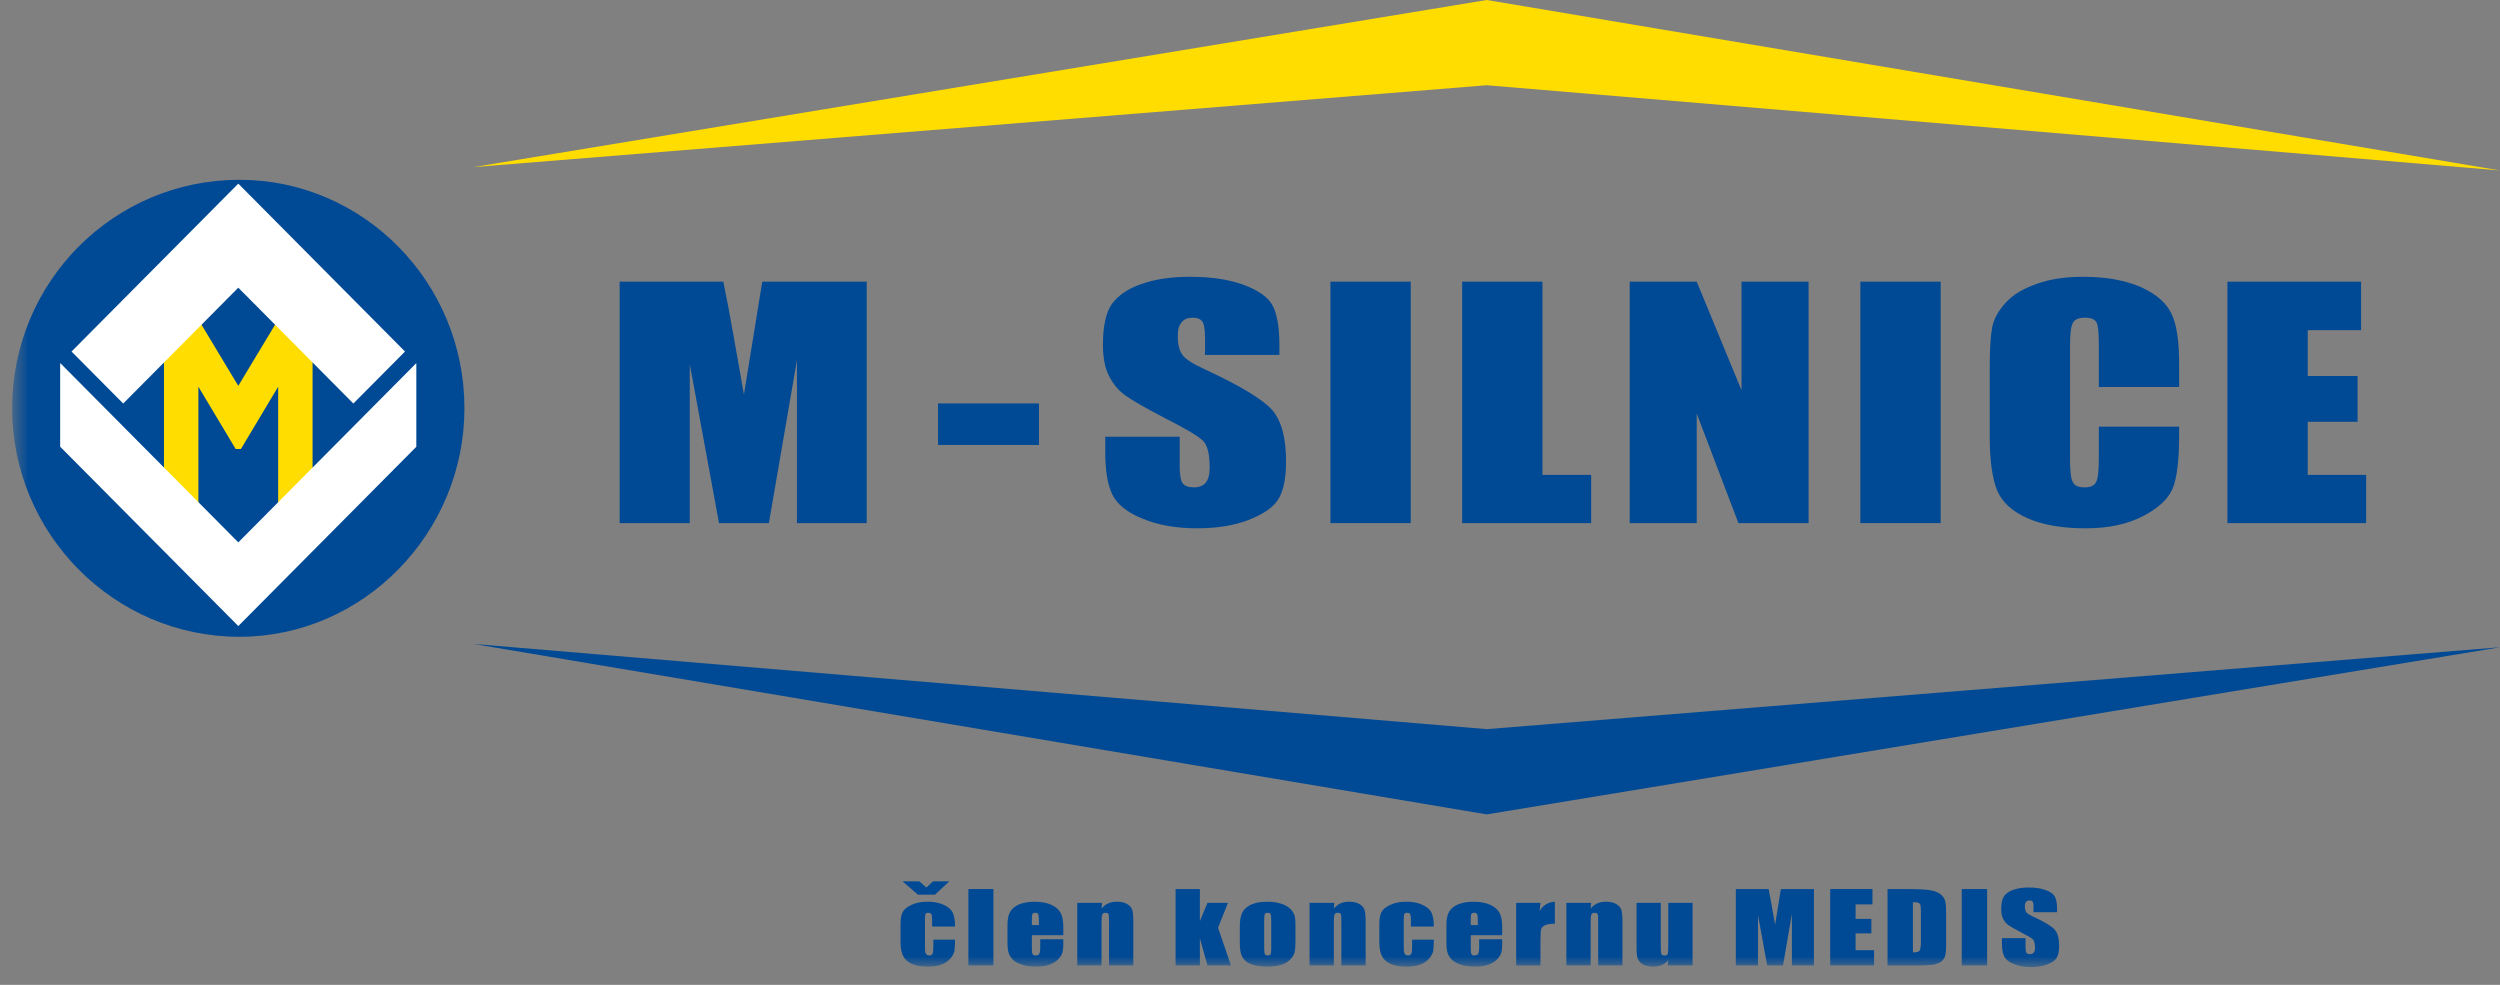
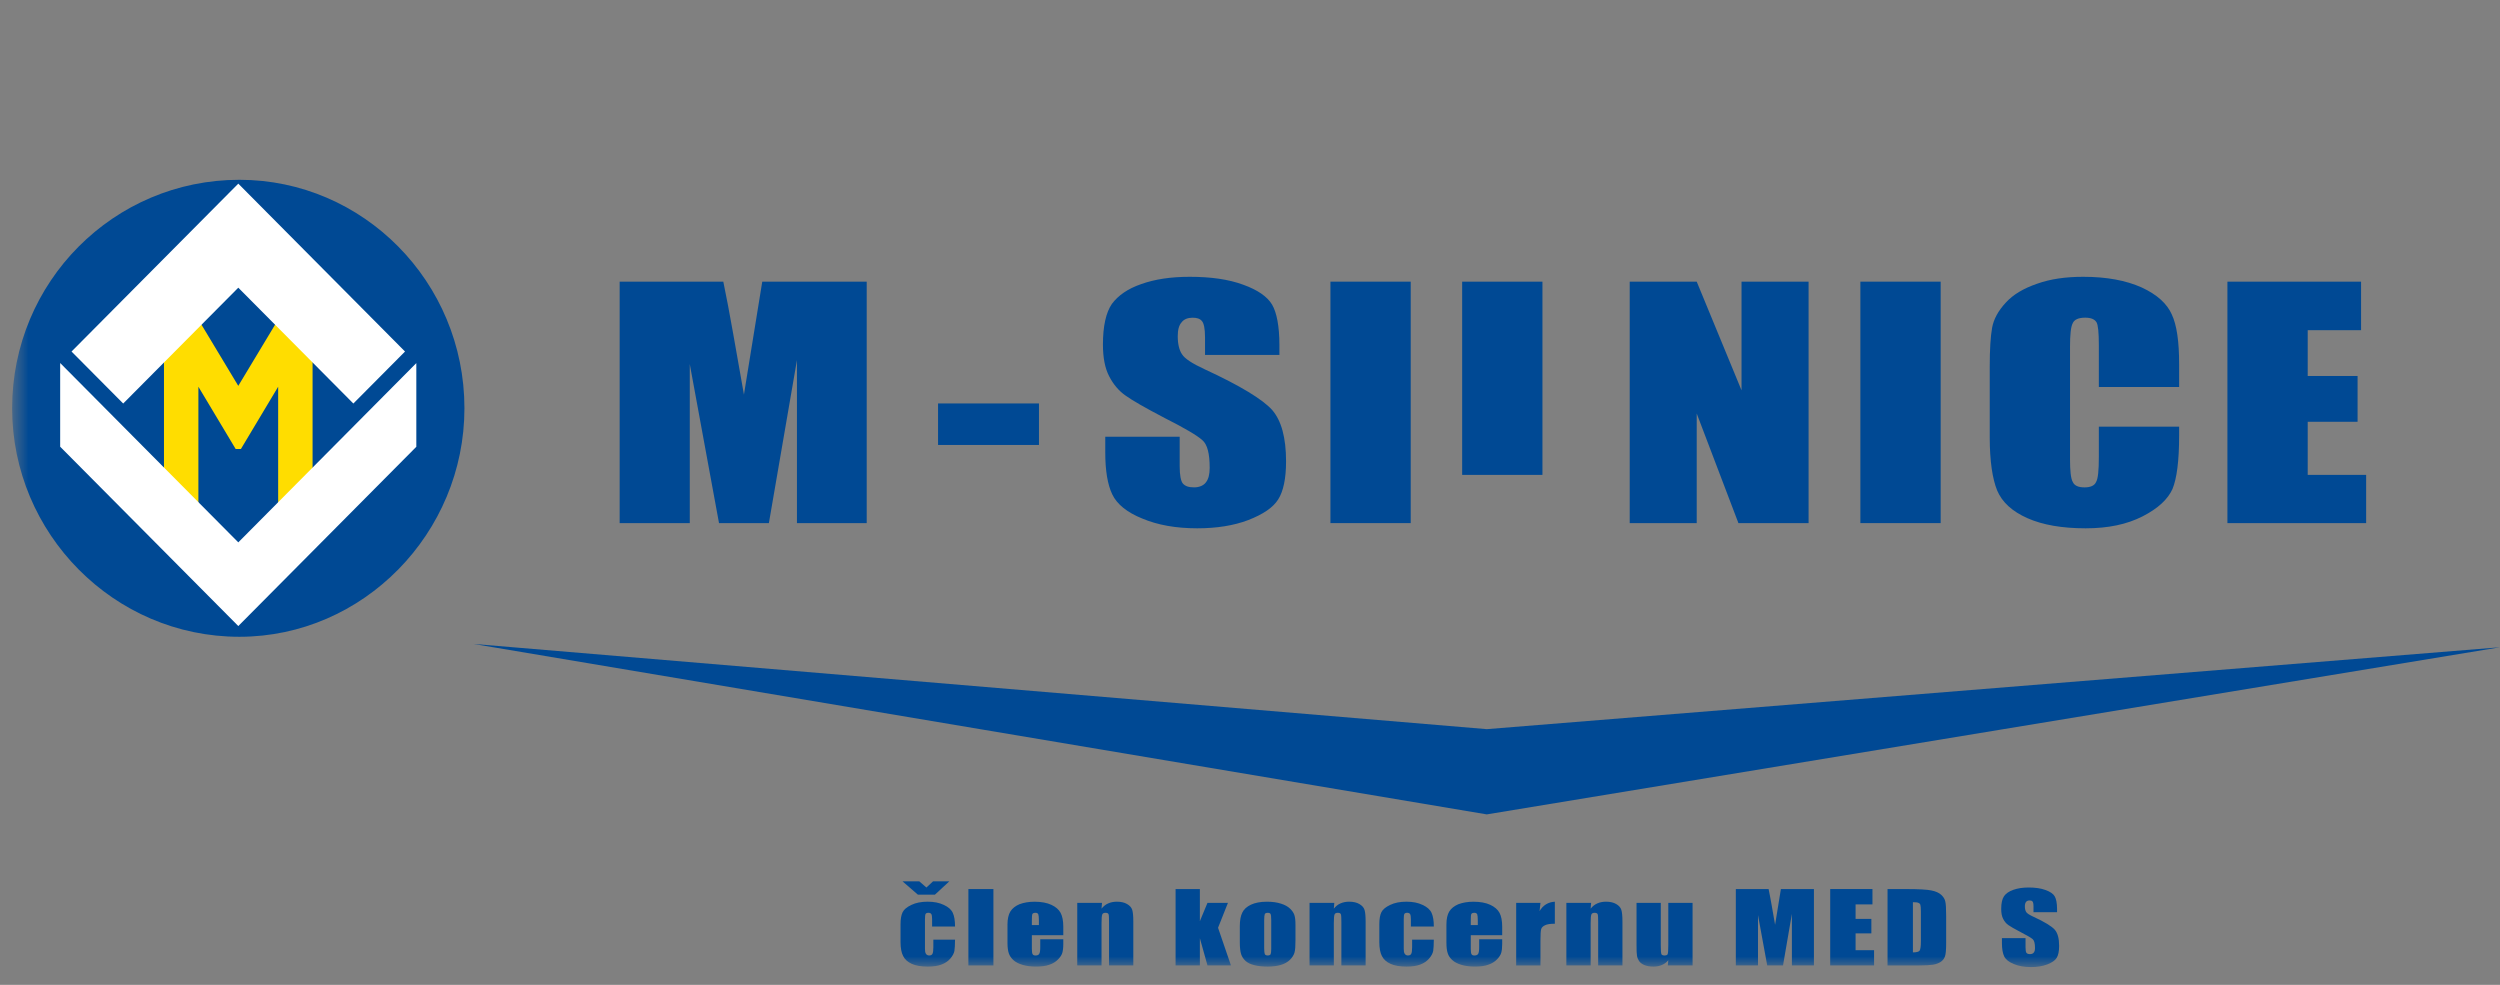
<svg xmlns="http://www.w3.org/2000/svg" width="132" height="52" viewBox="0 0 132 52" fill="none">
  <rect x="0" y="0" width="132" height="52" fill="#808080" stroke="none" />
  <path d="M78.5 43L132 34.175L78.5 38.499L25 34L78.5 43Z" fill="#004994" />
-   <path d="M78.501 0L25 8.823L78.501 4.5L132 9L78.501 0Z" fill="#FFDD00" />
  <mask id="mask0_2_2510" style="mask-type:luminance" maskUnits="userSpaceOnUse" x="0" y="0" width="132" height="52">
    <path d="M0.641 51.062H132V0.186H0.641V51.062Z" fill="white" />
  </mask>
  <g mask="url(#mask0_2_2510)">
    <path d="M45.762 27.621H42.079V19.014L40.597 27.621H37.964L36.42 19.224V27.621H32.718V14.872H38.191C38.354 15.646 38.52 16.549 38.705 17.58L39.28 20.835L40.247 14.872H45.762V27.621Z" fill="#004994" />
    <path d="M54.858 23.494H49.529V21.302H54.858V23.494Z" fill="#004994" />
    <path d="M63.625 18.74V17.789C63.625 17.354 63.563 17.064 63.461 16.952C63.357 16.823 63.194 16.775 62.966 16.775C62.72 16.775 62.514 16.854 62.391 17.015C62.246 17.177 62.185 17.418 62.185 17.757C62.185 18.176 62.268 18.498 62.412 18.707C62.554 18.935 62.945 19.192 63.605 19.497C65.498 20.369 66.67 21.093 67.165 21.641C67.657 22.205 67.904 23.108 67.904 24.365C67.904 25.268 67.759 25.943 67.492 26.363C67.224 26.798 66.691 27.154 65.908 27.46C65.147 27.749 64.243 27.895 63.213 27.895C62.081 27.895 61.115 27.718 60.312 27.379C59.509 27.056 58.974 26.621 58.728 26.105C58.481 25.589 58.358 24.848 58.358 23.897V23.06H62.287V24.607C62.287 25.09 62.348 25.397 62.452 25.526C62.576 25.67 62.76 25.733 63.049 25.733C63.317 25.733 63.542 25.639 63.665 25.477C63.809 25.3 63.871 25.042 63.871 24.704C63.871 23.945 63.748 23.462 63.48 23.237C63.213 22.994 62.554 22.607 61.505 22.076C60.456 21.529 59.758 21.125 59.428 20.885C59.078 20.642 58.789 20.303 58.564 19.868C58.337 19.433 58.235 18.869 58.235 18.192C58.235 17.208 58.398 16.5 58.706 16.049C59.038 15.599 59.551 15.243 60.25 15.002C60.97 14.744 61.813 14.615 62.822 14.615C63.913 14.615 64.859 14.744 65.642 15.033C66.402 15.306 66.916 15.662 67.165 16.082C67.411 16.5 67.553 17.225 67.553 18.224V18.74H63.625Z" fill="#004994" />
    <path d="M74.486 27.62H70.247V14.871H74.486V27.62Z" fill="#004994" />
-     <path d="M81.441 25.074H84.013V27.621H77.202V14.872H81.441V25.074Z" fill="#004994" />
+     <path d="M81.441 25.074H84.013H77.202V14.872H81.441V25.074Z" fill="#004994" />
    <path d="M95.493 27.621H91.789L89.587 21.834V27.621H86.049V14.872H89.587L91.953 20.61V14.872H95.493V27.621Z" fill="#004994" />
    <path d="M102.467 27.62H98.228V14.871H102.467V27.62Z" fill="#004994" />
    <path d="M110.819 20.432V18.225C110.819 17.564 110.779 17.16 110.696 17.016C110.592 16.854 110.407 16.773 110.099 16.773C109.749 16.773 109.524 16.871 109.441 17.064C109.337 17.258 109.297 17.676 109.297 18.321V24.236C109.297 24.848 109.337 25.268 109.441 25.445C109.524 25.637 109.73 25.734 110.059 25.734C110.388 25.734 110.592 25.637 110.675 25.445C110.779 25.268 110.819 24.817 110.819 24.125V22.527H115.058V23.012C115.058 24.332 114.935 25.268 114.708 25.817C114.461 26.363 113.947 26.846 113.124 27.266C112.3 27.686 111.314 27.895 110.121 27.895C108.885 27.895 107.857 27.718 107.054 27.362C106.252 27.008 105.716 26.525 105.449 25.895C105.202 25.283 105.058 24.35 105.058 23.091V19.37C105.058 18.45 105.1 17.774 105.183 17.306C105.264 16.854 105.51 16.404 105.901 15.984C106.294 15.549 106.848 15.227 107.547 14.985C108.269 14.727 109.07 14.615 109.997 14.615C111.231 14.615 112.259 14.808 113.083 15.179C113.886 15.549 114.419 16.032 114.667 16.596C114.935 17.16 115.058 18.032 115.058 19.224V20.432H110.819Z" fill="#004994" />
    <path d="M124.665 14.872V17.434H121.847V19.852H124.48V22.27H121.847V25.074H124.932V27.621H117.608V14.872H124.665Z" fill="#004994" />
    <path d="M12.639 9.493C6.004 9.493 0.641 14.879 0.641 21.556C0.641 28.163 6.004 33.622 12.639 33.622C19.171 33.622 24.522 28.163 24.522 21.556C24.522 14.879 19.171 9.493 12.639 9.493Z" fill="#004994" />
    <path d="M14.922 16.483H16.504V26.966H14.687V20.419L12.72 23.707H12.443L10.475 20.419V26.966H8.658V16.483H10.241L12.581 20.373L14.922 16.483Z" fill="#FFDD00" />
    <path d="M21.385 18.561L12.582 9.696L3.777 18.561C4.58 19.369 5.529 20.326 6.505 21.306L12.582 15.19L18.657 21.306C19.633 20.326 20.58 19.369 21.385 18.561Z" fill="white" />
    <path d="M21.982 19.172L12.582 28.637L3.177 19.167V23.586L12.582 33.055L21.982 23.59V19.172Z" fill="white" />
    <path d="M49.215 48.92V48.537C49.215 48.404 49.202 48.314 49.177 48.268C49.15 48.221 49.098 48.195 49.019 48.195C48.95 48.195 48.896 48.216 48.871 48.256C48.85 48.297 48.838 48.395 48.838 48.537V50.096C48.838 50.216 48.85 50.302 48.89 50.362C48.928 50.418 48.986 50.449 49.059 50.449C49.15 50.449 49.208 50.418 49.235 50.358C49.267 50.297 49.281 50.179 49.281 50.012V49.613H50.426C50.426 49.879 50.411 50.077 50.393 50.21C50.366 50.341 50.295 50.474 50.178 50.612C50.055 50.755 49.899 50.857 49.71 50.928C49.516 51.001 49.281 51.036 48.994 51.036C48.63 51.036 48.343 50.986 48.135 50.888C47.922 50.791 47.772 50.653 47.687 50.48C47.596 50.308 47.548 50.058 47.548 49.736V48.797C47.548 48.516 47.589 48.302 47.66 48.162C47.731 48.017 47.887 47.89 48.122 47.779C48.357 47.665 48.644 47.609 48.98 47.609C49.312 47.609 49.598 47.665 49.833 47.779C50.074 47.89 50.23 48.027 50.309 48.202C50.386 48.37 50.426 48.608 50.426 48.92H49.215Z" fill="#004994" />
    <path d="M51.131 50.975H52.452V46.942H51.131V50.975Z" fill="#004994" />
    <path d="M54.854 48.604C54.854 48.431 54.84 48.319 54.821 48.273C54.794 48.221 54.75 48.196 54.677 48.196C54.588 48.196 54.534 48.215 54.509 48.263C54.49 48.303 54.482 48.415 54.482 48.604V48.842H54.854V48.604ZM54.482 49.38V50.097C54.482 50.246 54.496 50.342 54.523 50.382C54.548 50.429 54.6 50.45 54.677 50.45C54.775 50.45 54.84 50.419 54.873 50.361C54.906 50.307 54.925 50.194 54.925 50.032V49.593H56.142V49.838C56.142 50.042 56.122 50.2 56.09 50.311C56.057 50.419 55.986 50.536 55.862 50.66C55.739 50.785 55.589 50.877 55.401 50.939C55.218 51.006 54.985 51.035 54.704 51.035C54.438 51.035 54.197 51.006 53.99 50.944C53.78 50.883 53.618 50.796 53.501 50.688C53.391 50.583 53.306 50.465 53.266 50.336C53.221 50.211 53.195 50.02 53.195 49.776V48.813C53.195 48.523 53.247 48.294 53.345 48.13C53.449 47.961 53.612 47.834 53.832 47.741C54.059 47.657 54.321 47.611 54.621 47.611C54.979 47.611 55.277 47.666 55.51 47.774C55.739 47.88 55.907 48.024 55.999 48.196C56.095 48.375 56.142 48.623 56.142 48.944V49.38H54.482Z" fill="#004994" />
    <path d="M58.161 47.977C58.259 47.855 58.369 47.763 58.507 47.702C58.642 47.642 58.792 47.609 58.967 47.609C59.189 47.609 59.371 47.651 59.506 47.732C59.651 47.813 59.741 47.915 59.782 48.042C59.82 48.165 59.839 48.37 59.839 48.66V50.974H58.557V48.685C58.557 48.462 58.551 48.319 58.532 48.273C58.513 48.221 58.461 48.196 58.369 48.196C58.278 48.196 58.22 48.227 58.199 48.283C58.174 48.339 58.161 48.493 58.161 48.741V50.974H56.879V47.671H58.186L58.161 47.977Z" fill="#004994" />
    <path d="M62.071 46.941V50.974H63.353V49.536L63.755 50.974H64.993L64.313 48.986L64.835 47.671H63.755L63.353 48.639V46.941H62.071Z" fill="#004994" />
    <path d="M67.088 48.262C67.063 48.216 67.015 48.197 66.938 48.197C66.861 48.197 66.807 48.216 66.782 48.262C66.763 48.307 66.749 48.414 66.749 48.584V50.072C66.749 50.23 66.763 50.334 66.782 50.378C66.807 50.424 66.861 50.449 66.932 50.449C67.009 50.449 67.063 50.428 67.088 50.384C67.108 50.343 67.121 50.251 67.121 50.108V48.584C67.121 48.414 67.108 48.307 67.088 48.262ZM68.401 49.639C68.401 49.939 68.389 50.154 68.351 50.291C68.311 50.434 68.226 50.561 68.103 50.684C67.98 50.801 67.816 50.894 67.621 50.95C67.425 51.005 67.2 51.036 66.944 51.036C66.667 51.036 66.424 51.011 66.224 50.959C66.028 50.913 65.877 50.836 65.768 50.74C65.656 50.638 65.579 50.52 65.533 50.384C65.487 50.241 65.462 50.031 65.462 49.75V48.905C65.462 48.597 65.508 48.353 65.593 48.185C65.677 48.012 65.826 47.875 66.047 47.768C66.268 47.666 66.547 47.61 66.892 47.61C67.179 47.61 67.425 47.644 67.635 47.712C67.841 47.777 67.999 47.864 68.116 47.977C68.226 48.083 68.305 48.197 68.341 48.307C68.382 48.426 68.401 48.597 68.401 48.834V49.639Z" fill="#004994" />
    <path d="M70.426 47.977C70.524 47.855 70.634 47.763 70.772 47.702C70.907 47.642 71.057 47.609 71.233 47.609C71.454 47.609 71.637 47.651 71.772 47.732C71.916 47.813 72.006 47.915 72.047 48.042C72.085 48.165 72.105 48.37 72.105 48.66V50.974H70.825V48.685C70.825 48.462 70.817 48.319 70.798 48.273C70.778 48.221 70.726 48.196 70.634 48.196C70.543 48.196 70.486 48.227 70.465 48.283C70.439 48.339 70.426 48.493 70.426 48.741V50.974H69.144V47.671H70.451L70.426 47.977Z" fill="#004994" />
    <path d="M74.495 48.92V48.537C74.495 48.404 74.481 48.314 74.456 48.268C74.429 48.221 74.377 48.195 74.299 48.195C74.229 48.195 74.175 48.216 74.15 48.256C74.129 48.297 74.118 48.395 74.118 48.537V50.096C74.118 50.216 74.129 50.302 74.17 50.362C74.208 50.418 74.266 50.449 74.339 50.449C74.429 50.449 74.487 50.418 74.514 50.358C74.547 50.297 74.56 50.179 74.56 50.012V49.613H75.706C75.706 49.879 75.69 50.077 75.673 50.21C75.646 50.341 75.575 50.474 75.457 50.612C75.334 50.755 75.178 50.857 74.99 50.928C74.795 51.001 74.56 51.036 74.273 51.036C73.91 51.036 73.623 50.986 73.415 50.888C73.201 50.791 73.051 50.653 72.966 50.48C72.876 50.308 72.828 50.058 72.828 49.736V48.797C72.828 48.516 72.868 48.302 72.939 48.162C73.011 48.017 73.167 47.89 73.401 47.779C73.636 47.665 73.923 47.609 74.26 47.609C74.591 47.609 74.878 47.665 75.113 47.779C75.353 47.89 75.509 48.027 75.588 48.202C75.665 48.37 75.706 48.608 75.706 48.92H74.495Z" fill="#004994" />
    <path d="M78.028 48.604C78.028 48.431 78.015 48.319 77.996 48.273C77.969 48.221 77.924 48.196 77.851 48.196C77.763 48.196 77.709 48.215 77.684 48.263C77.665 48.303 77.657 48.415 77.657 48.604V48.842H78.028V48.604ZM77.657 49.38V50.097C77.657 50.246 77.67 50.342 77.697 50.382C77.722 50.429 77.774 50.45 77.851 50.45C77.95 50.45 78.015 50.419 78.048 50.361C78.08 50.307 78.1 50.194 78.1 50.032V49.593H79.316V49.838C79.316 50.042 79.297 50.2 79.264 50.311C79.231 50.419 79.16 50.536 79.037 50.66C78.914 50.785 78.764 50.877 78.575 50.939C78.394 51.006 78.159 51.035 77.878 51.035C77.613 51.035 77.372 51.006 77.164 50.944C76.954 50.883 76.793 50.796 76.675 50.688C76.566 50.583 76.479 50.465 76.442 50.336C76.396 50.211 76.371 50.02 76.371 49.776V48.813C76.371 48.523 76.421 48.294 76.519 48.13C76.623 47.961 76.787 47.834 77.006 47.741C77.234 47.657 77.495 47.611 77.794 47.611C78.154 47.611 78.452 47.666 78.685 47.774C78.914 47.88 79.081 48.024 79.174 48.196C79.27 48.375 79.316 48.623 79.316 48.944V49.38H77.657Z" fill="#004994" />
    <path d="M81.29 48.105C81.473 47.793 81.746 47.629 82.096 47.61V48.773C81.862 48.773 81.686 48.798 81.584 48.85C81.473 48.9 81.401 48.967 81.374 49.057C81.349 49.144 81.336 49.348 81.336 49.67V50.975H80.054V47.672H81.336L81.29 48.105Z" fill="#004994" />
    <path d="M83.986 47.977C84.084 47.855 84.194 47.763 84.333 47.702C84.467 47.642 84.618 47.609 84.793 47.609C85.014 47.609 85.197 47.651 85.332 47.732C85.476 47.813 85.567 47.915 85.607 48.042C85.645 48.165 85.665 48.37 85.665 48.66V50.974H84.383V48.685C84.383 48.462 84.377 48.319 84.358 48.273C84.338 48.221 84.286 48.196 84.194 48.196C84.103 48.196 84.046 48.227 84.025 48.283C84 48.339 83.986 48.493 83.986 48.741V50.974H82.704V47.671H84.011L83.986 47.977Z" fill="#004994" />
    <path d="M89.368 50.974H88.061L88.086 50.699C87.995 50.811 87.884 50.894 87.755 50.948C87.624 51.005 87.476 51.036 87.306 51.036C87.11 51.036 86.956 51.009 86.825 50.955C86.7 50.903 86.604 50.832 86.544 50.745C86.486 50.653 86.448 50.561 86.434 50.47C86.415 50.372 86.409 50.185 86.409 49.898V47.671H87.689V49.92C87.689 50.174 87.701 50.328 87.722 50.378C87.741 50.424 87.801 50.449 87.884 50.449C87.982 50.449 88.041 50.424 88.055 50.372C88.074 50.328 88.086 50.164 88.086 49.895V47.671H89.368V50.974Z" fill="#004994" />
    <path d="M95.775 50.974H94.612V48.253L94.143 50.974H93.309L92.822 48.318V50.974H91.652V46.942H93.382C93.434 47.186 93.486 47.473 93.544 47.798L93.725 48.828L94.031 46.942H95.775V50.974Z" fill="#004994" />
    <path d="M96.635 46.941V50.974H98.951V50.17H97.975V49.282H98.808V48.518H97.975V47.752H98.866V46.941H96.635Z" fill="#004994" />
    <path d="M101.002 50.286C101.191 50.286 101.308 50.255 101.354 50.196C101.398 50.134 101.423 49.97 101.423 49.701V48.134C101.423 47.951 101.412 47.834 101.398 47.784C101.387 47.732 101.354 47.697 101.294 47.672C101.242 47.645 101.146 47.636 101.002 47.636V50.286ZM100.663 46.943C101.308 46.943 101.743 46.968 101.97 47.014C102.199 47.06 102.374 47.135 102.492 47.243C102.609 47.351 102.686 47.468 102.711 47.599C102.744 47.728 102.757 47.982 102.757 48.365V49.776C102.757 50.138 102.738 50.384 102.694 50.5C102.648 50.623 102.575 50.719 102.465 50.79C102.361 50.858 102.224 50.908 102.07 50.935C101.907 50.96 101.666 50.975 101.346 50.975H99.662V46.943H100.663Z" fill="#004994" />
-     <path d="M103.58 50.975H104.92V46.942H103.58V50.975Z" fill="#004994" />
    <path d="M107.369 48.165V47.865C107.369 47.726 107.35 47.636 107.317 47.599C107.284 47.559 107.232 47.543 107.161 47.543C107.084 47.543 107.019 47.568 106.978 47.618C106.934 47.672 106.913 47.747 106.913 47.855C106.913 47.986 106.94 48.088 106.984 48.156C107.03 48.227 107.155 48.308 107.363 48.404C107.962 48.679 108.332 48.91 108.487 49.083C108.645 49.262 108.722 49.547 108.722 49.944C108.722 50.231 108.676 50.444 108.591 50.577C108.507 50.716 108.339 50.827 108.091 50.923C107.85 51.014 107.565 51.062 107.238 51.062C106.882 51.062 106.574 51.006 106.322 50.898C106.07 50.797 105.9 50.658 105.821 50.496C105.742 50.333 105.702 50.098 105.702 49.797V49.532H106.948V50.021C106.948 50.173 106.965 50.271 106.998 50.311C107.038 50.358 107.096 50.377 107.186 50.377C107.273 50.377 107.344 50.348 107.383 50.296C107.429 50.24 107.448 50.159 107.448 50.051C107.448 49.813 107.408 49.659 107.325 49.588C107.238 49.513 107.03 49.389 106.699 49.22C106.368 49.047 106.147 48.92 106.043 48.845C105.931 48.768 105.841 48.66 105.769 48.521C105.696 48.385 105.664 48.206 105.664 47.992C105.664 47.68 105.717 47.457 105.816 47.314C105.918 47.172 106.081 47.06 106.303 46.983C106.53 46.902 106.797 46.86 107.115 46.86C107.46 46.86 107.76 46.902 108.006 46.993C108.247 47.08 108.41 47.191 108.487 47.324C108.566 47.457 108.613 47.686 108.613 48.002V48.165H107.369Z" fill="#004994" />
    <path d="M49.266 46.534L48.916 46.861L48.537 46.534H47.653L48.465 47.238H49.364L50.125 46.534H49.266Z" fill="#004994" />
  </g>
</svg>